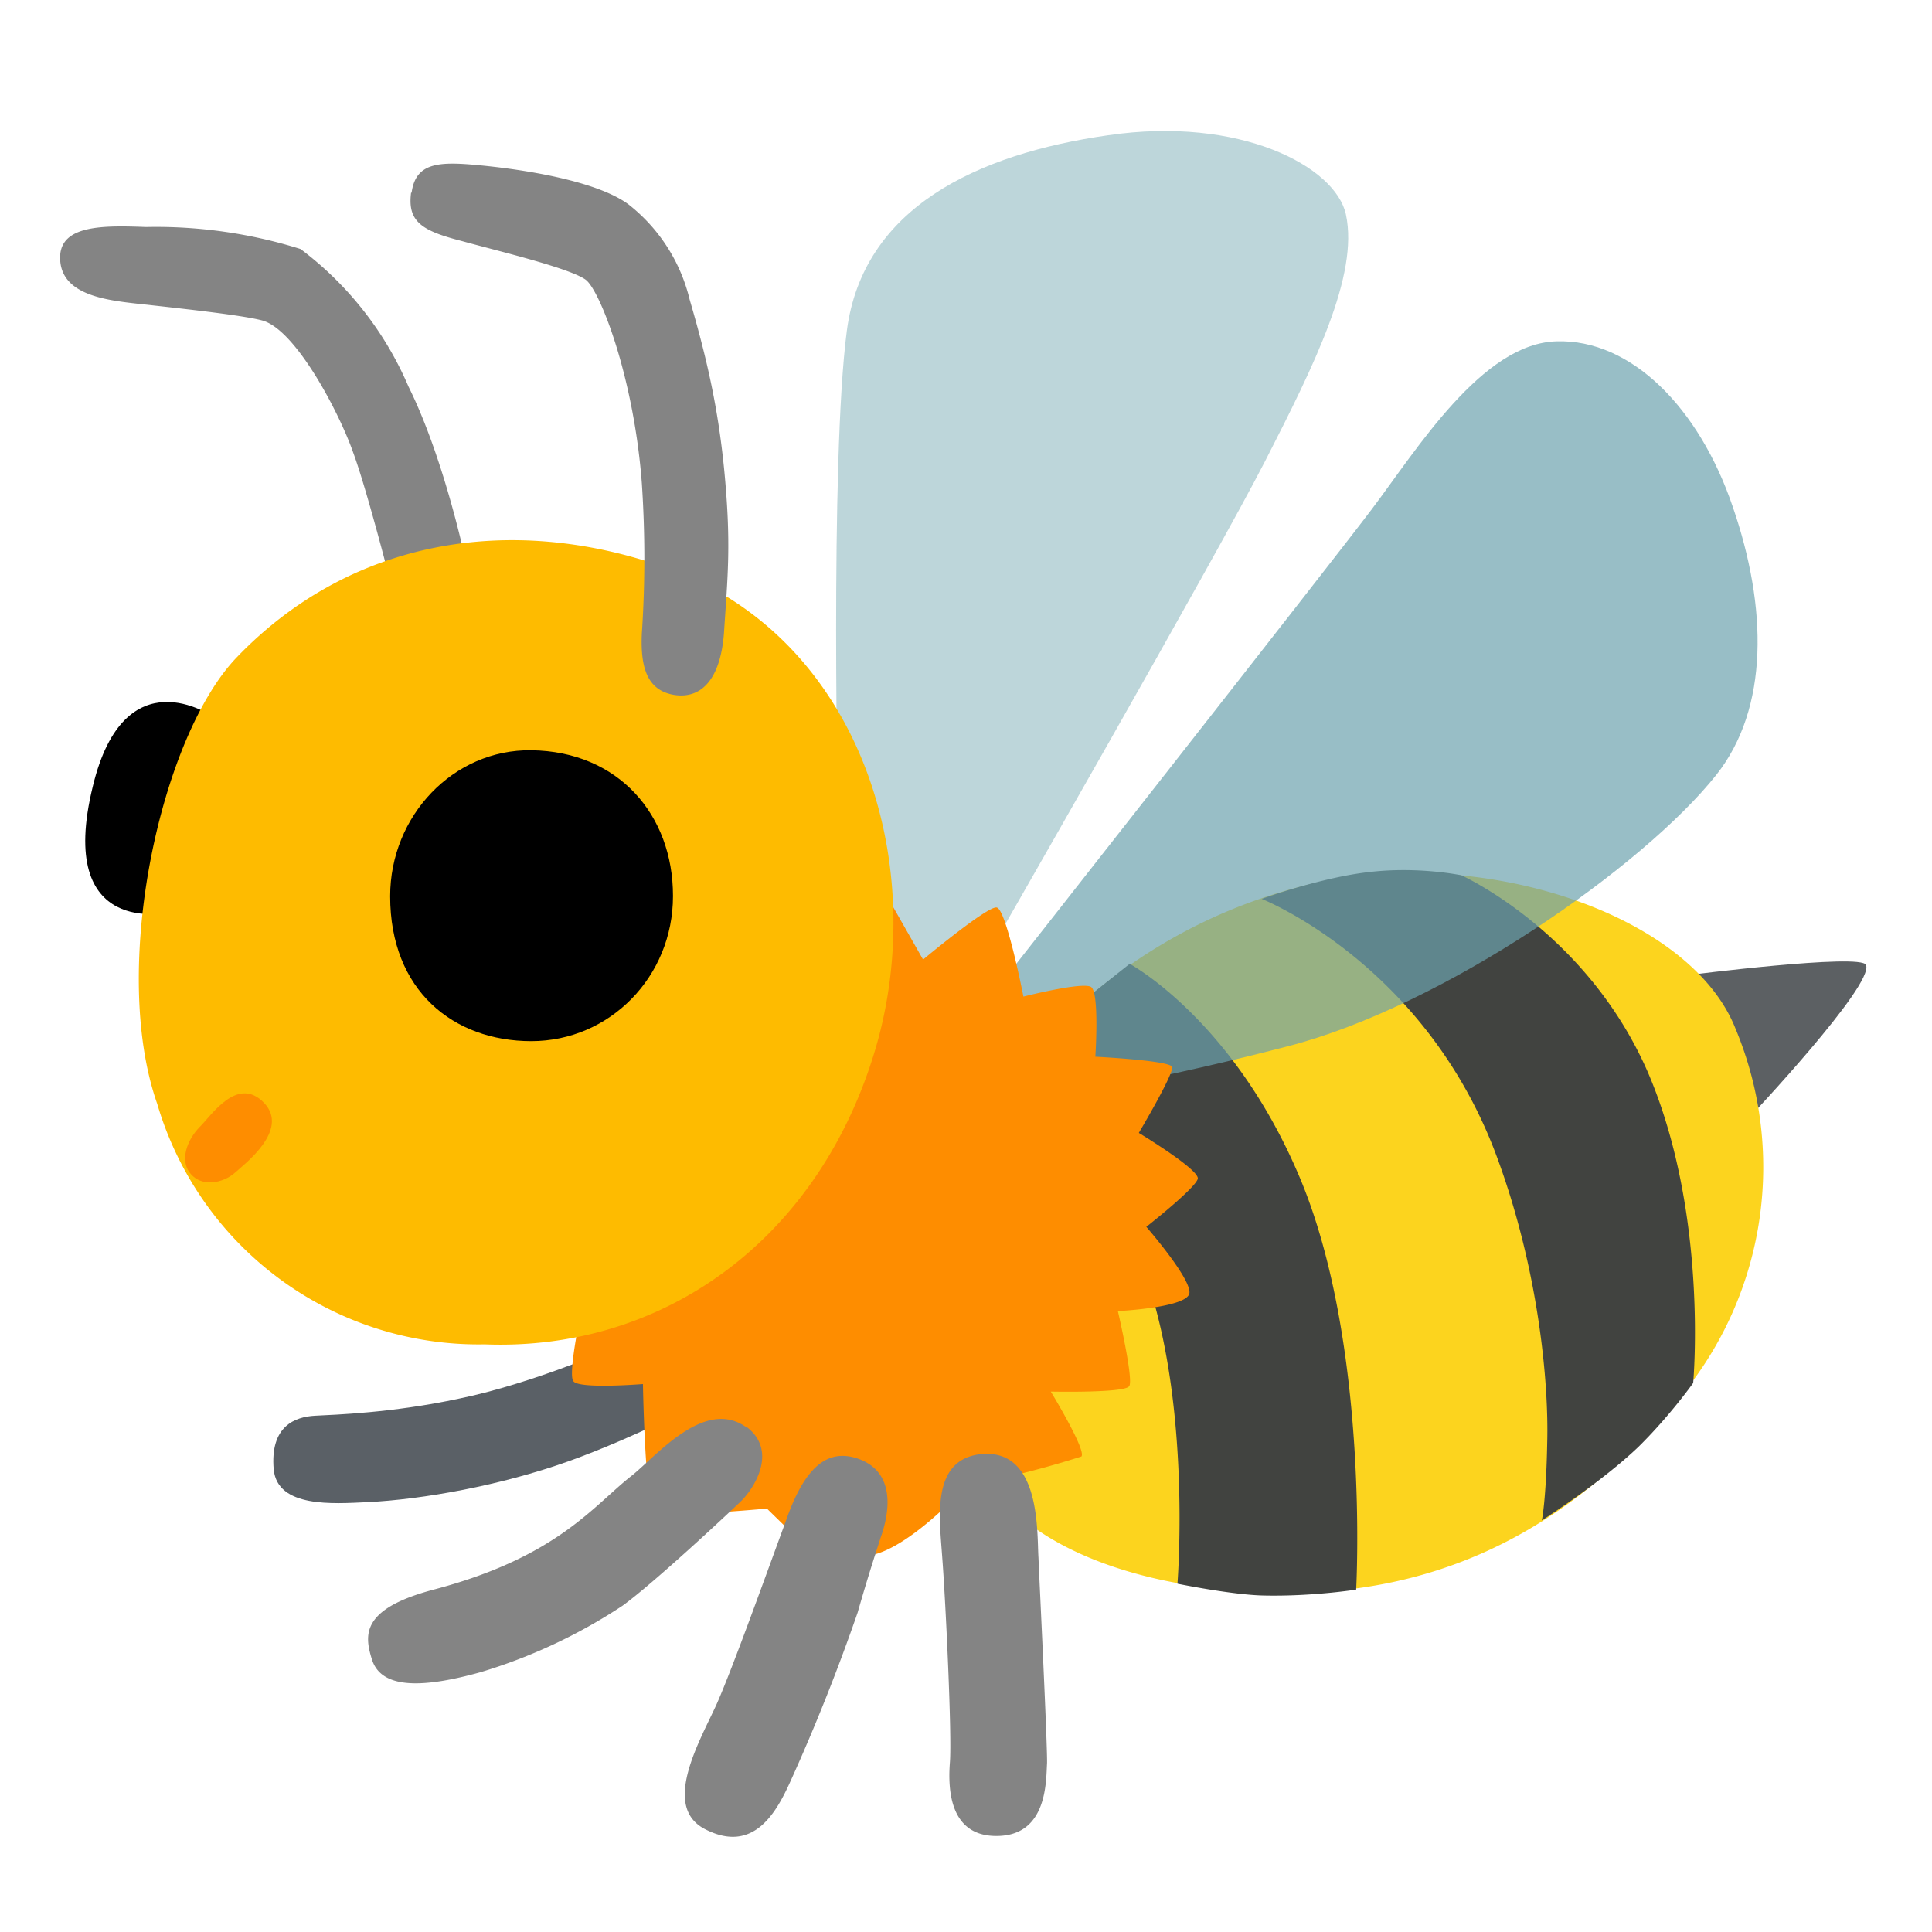
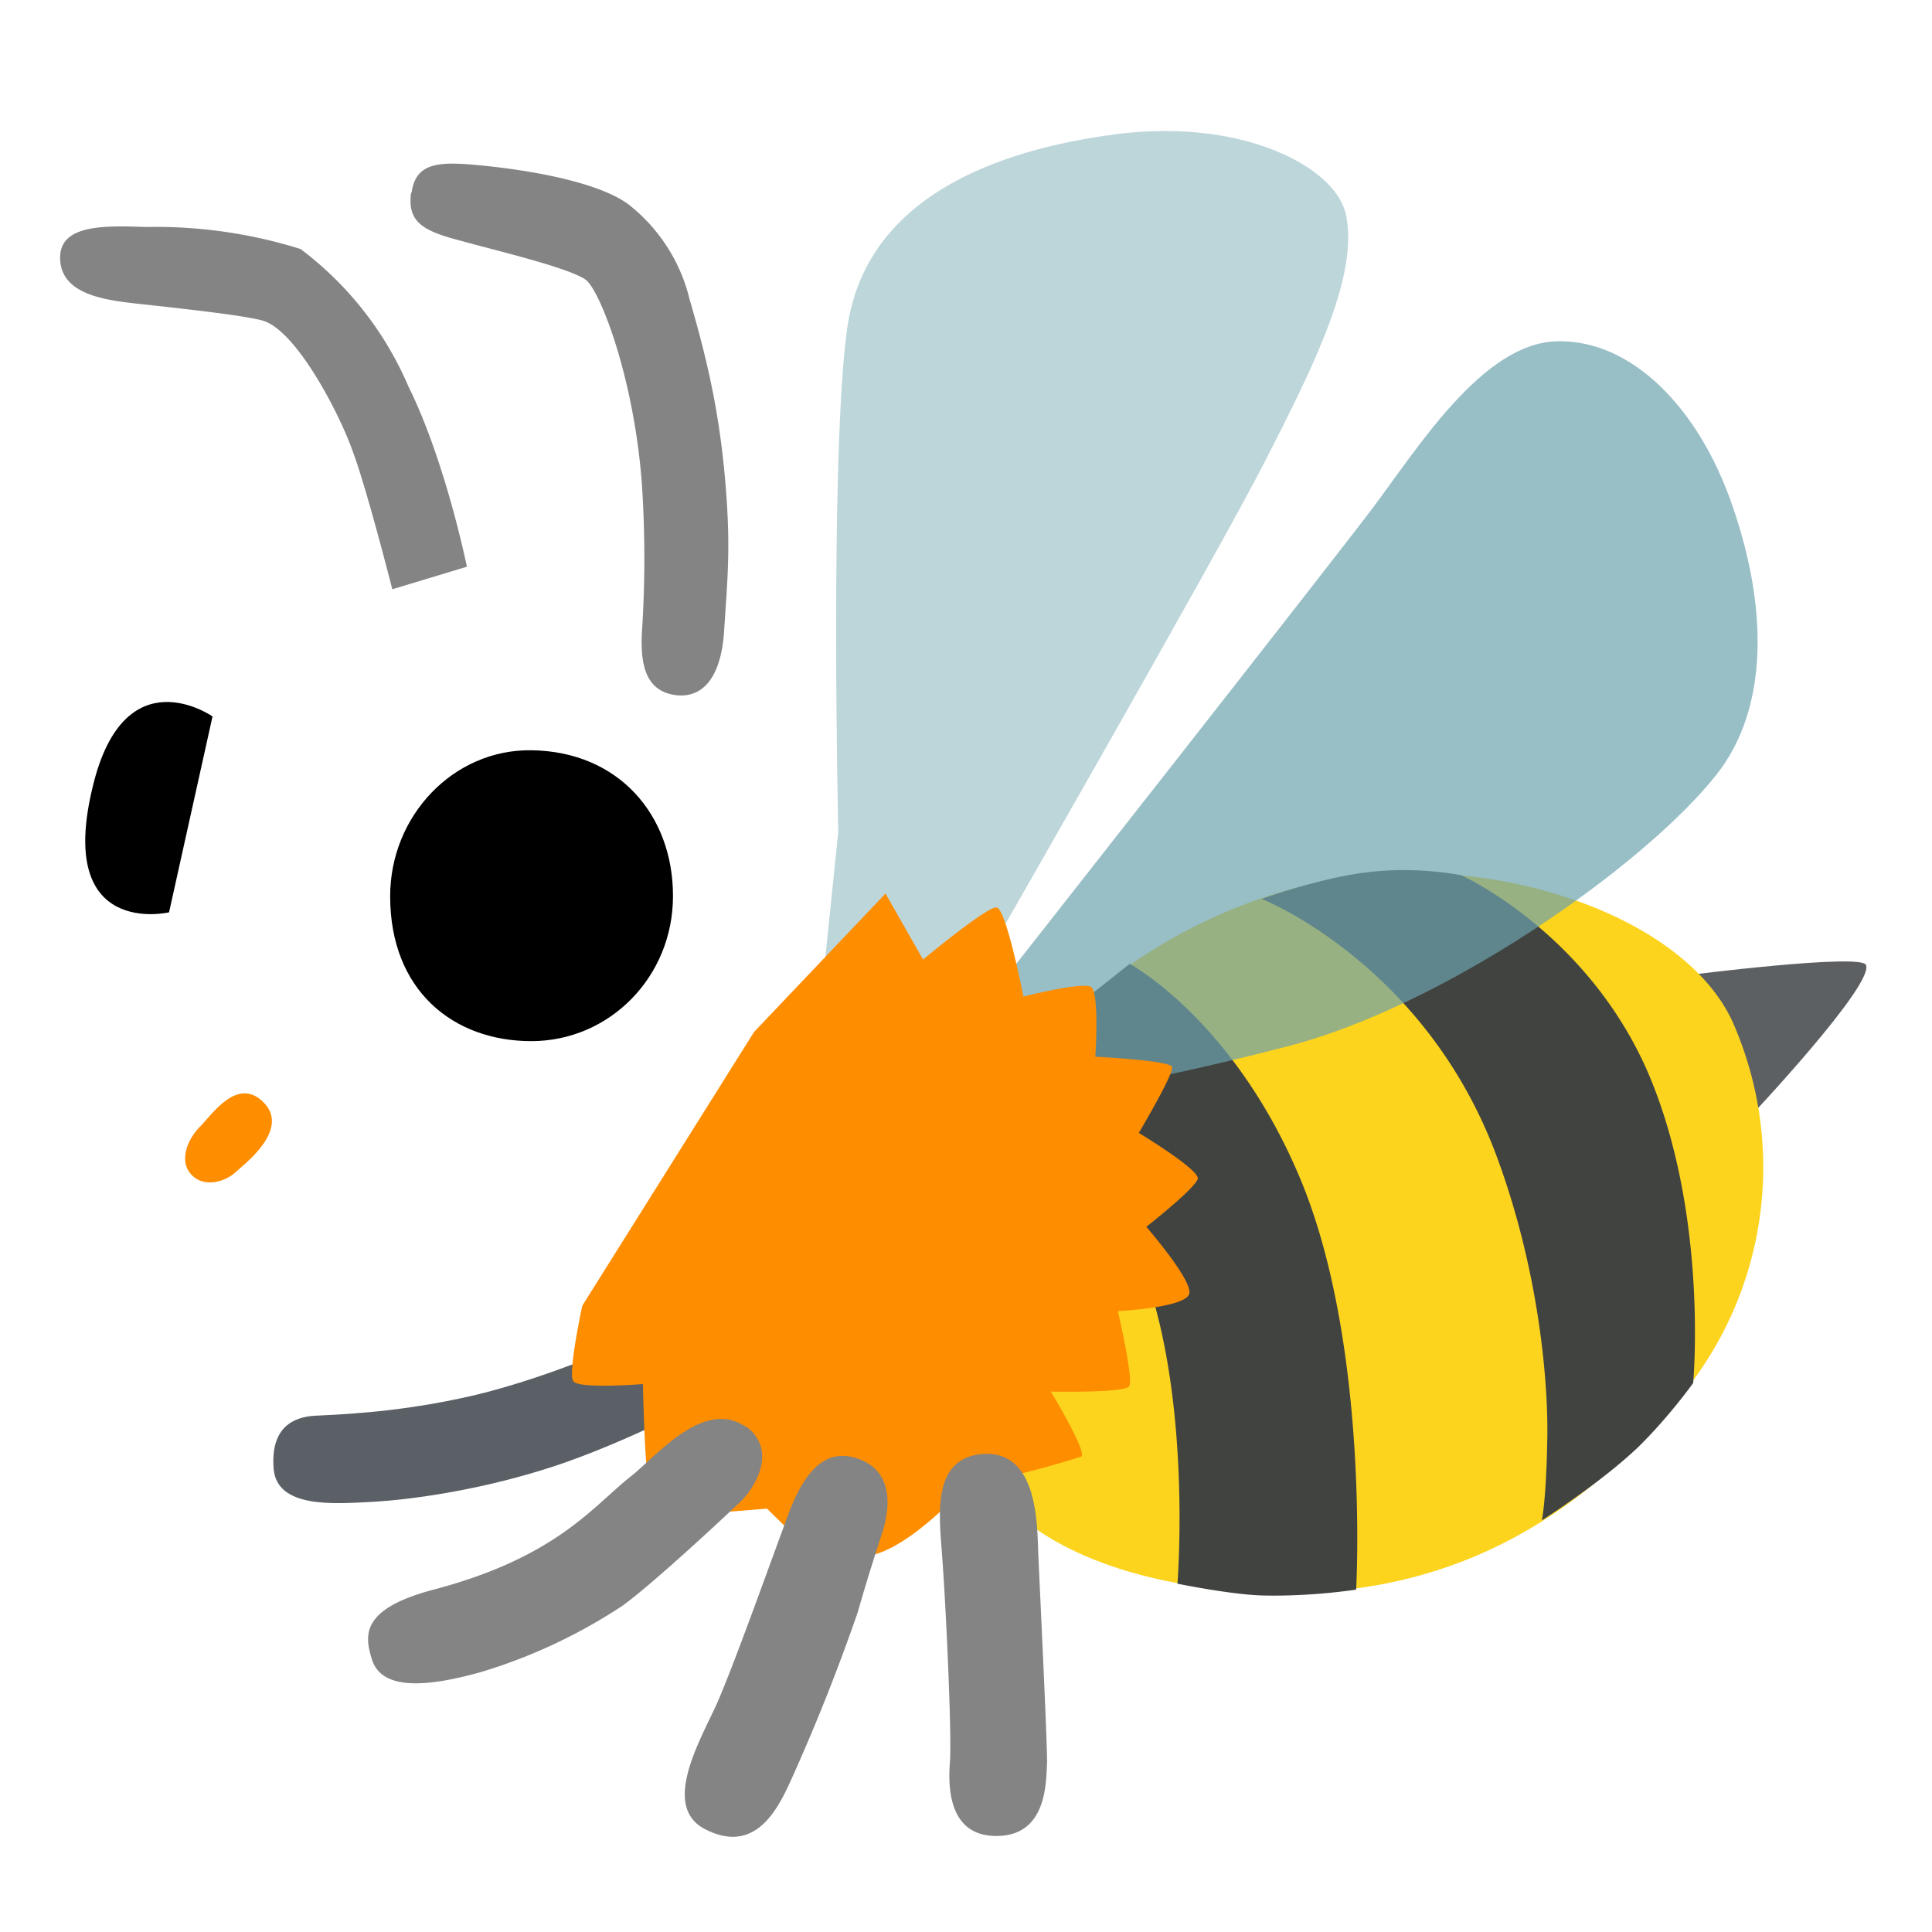
<svg xmlns="http://www.w3.org/2000/svg" fill="none" viewBox="0 0 36 36">
  <path fill="#5c6063" d="M31.45 18.17s3.23-.41 3.32-.19c.16.37-2.19 2.86-2.19 2.86z" />
  <path fill="#fcd41e" d="M19.7 19.15s1.7-2 4.83-2.7c3.14-.68 6.97.59 7.81 2.72a6.7 6.7 0 0 1-.95 6.76c-1.6 1.96-4.09 4.04-8.26 3.72-3.31-.25-4.36-1.63-4.36-1.63z" />
  <path fill="#414340" d="M27.86 21.47c.82 2.17 1 4.33.97 5.41-.02 1.08-.1 1.45-.1 1.45s1.1-.7 1.8-1.37c.58-.57 1.02-1.19 1.02-1.19s.29-3.14-.84-5.78c-1.14-2.63-3.48-3.68-3.48-3.68s-.8-.17-1.72-.06c-.9.1-2 .5-2 .5s3 1.18 4.35 4.72m-6.81-3.51s1.92 1.03 3.16 3.96c1.32 3.11 1.06 7.7 1.06 7.7s-.82.13-1.72.11c-.58-.01-1.61-.22-1.61-.22s.3-3.71-.76-6.17a12 12 0 0 0-1.66-2.45l.17-1.85z" />
  <path fill="#5a6066" d="M11.23 25.2s-1.4.6-2.67.86c-1.26.27-2.32.3-2.69.32s-.84.19-.77 1c.07.72 1.11.64 1.75.61 1.03-.05 2.48-.31 3.74-.76s2.56-1.14 2.56-1.14z" />
  <path fill="#6da3af" d="M18.63 18.35s6.1-7.76 6.93-8.86c.84-1.11 2.06-3.1 3.45-3.13 1.38-.04 2.65 1.23 3.28 3.09.64 1.86.68 3.74-.31 4.99-1.35 1.7-5.07 4.31-8 5.06-2.93.76-4.64.96-4.64.96z" opacity=".7" />
  <path fill="#a1c5cb" d="M18.4 17.8s4.27-7.44 5.18-9.22 1.74-3.45 1.5-4.58c-.19-.9-1.98-1.84-4.43-1.48-2.46.35-4.57 1.36-4.87 3.64-.32 2.42-.16 9.34-.16 9.34l-.35 3.4 3.16.48z" opacity=".7" />
  <path fill="#000" d="M3.96 13.35s-1.64-1.15-2.23 1.3C1.03 17.5 3.15 17 3.15 17z" />
  <path fill="#848484" d="M8.7 10.56S8.3 8.59 7.61 7.2A6.3 6.3 0 0 0 5.6 4.64a9 9 0 0 0-2.88-.41c-.8-.03-1.6-.04-1.6.57 0 .72.91.8 1.54.87.92.1 1.88.21 2.22.3.63.16 1.45 1.74 1.7 2.46.26.7.73 2.55.73 2.55z" />
  <path fill="#fe8d00" d="m16.5 16.65.7 1.23s1.2-1 1.37-.97c.18.02.5 1.66.5 1.66s1.1-.28 1.26-.18.08 1.3.08 1.3 1.39.07 1.43.19-.62 1.23-.62 1.23 1.11.67 1.1.85c-.03.17-.96.9-.96.9s.87 1 .8 1.25c-.08.26-1.33.32-1.33.32s.3 1.29.21 1.4c-.08.13-1.46.1-1.46.1s.67 1.1.57 1.21a18 18 0 0 1-2.14.54s-1.03 1.15-1.78 1.3c-.74.15-1.07-.02-1.07-.02l-.87-.85s-1.92.18-2.1.06c-.17-.12-.21-2.38-.21-2.38s-1.23.1-1.3-.06c-.1-.15.17-1.4.17-1.4l3.2-5.1z" />
  <path fill="#848484" d="M13.9 26.59c-.77-.54-1.65.52-2.12.9-.71.55-1.38 1.52-3.7 2.13-1.36.36-1.29.85-1.15 1.3.18.58 1.01.52 2.02.24a10 10 0 0 0 2.65-1.24c.58-.42 1.95-1.7 2.2-1.94s.71-.95.1-1.4m2.14.62c-.65-.26-1.07.2-1.4 1.15-.35.95-.98 2.71-1.28 3.39-.3.67-1.06 1.93-.21 2.35.91.46 1.33-.35 1.58-.9a37 37 0 0 0 1.25-3.14c.21-.73.34-1.12.43-1.4.1-.28.36-1.15-.37-1.45m2.2-.1c-.9.13-.73 1.2-.68 1.96.06.78.18 3.27.14 3.78-.04.52 0 1.4.91 1.37s.88-1.03.9-1.35c.01-.31-.14-3.36-.16-3.84-.03-.47.05-2.07-1.11-1.92" />
-   <path fill="#febb00" d="M4.42 12.24C3 13.7 2.04 18.04 2.93 20.57a6.24 6.24 0 0 0 6.1 4.48c3.33.13 6.24-1.95 7.29-5.53 1-3.43-.28-7.66-3.93-8.95-2.9-1.02-5.87-.51-7.97 1.67" />
  <path fill="#000" d="M12.54 16.7c0 1.5-1.18 2.7-2.64 2.7-1.45 0-2.63-.94-2.63-2.7 0-1.5 1.18-2.74 2.63-2.72 1.63.02 2.64 1.21 2.64 2.71" />
  <path fill="#fe8d00" d="M3.72 21c.21-.2.7-.97 1.2-.45.49.51-.39 1.16-.54 1.3-.21.19-.64.3-.86-.02-.15-.22-.05-.57.2-.83" />
  <path fill="#848484" d="M7.66 3.59c-.07.54.2.71.94.9.65.18 2 .5 2.31.72.26.18.9 1.8 1.05 3.8a21 21 0 0 1 0 2.79c-.03.64.1 1.07.61 1.15.47.07.85-.25.92-1.15.07-1.09.14-1.67 0-3.09-.11-1.08-.3-1.97-.64-3.13A3.2 3.2 0 0 0 11.7 3.8c-.54-.39-1.7-.61-2.66-.71-.8-.08-1.29-.1-1.37.5" />
</svg>